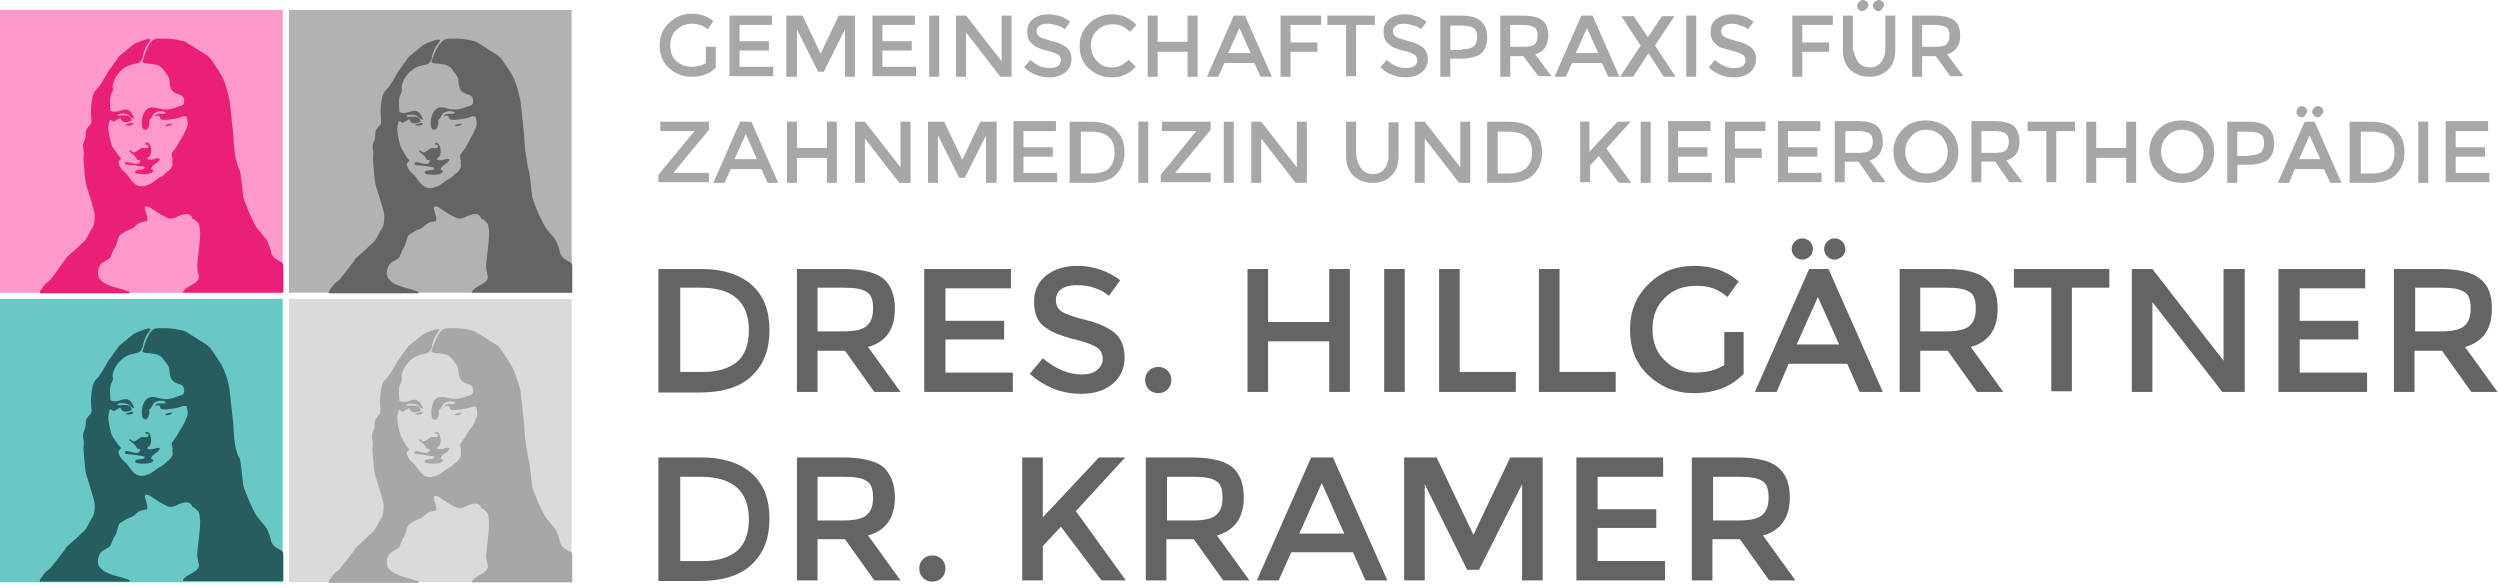
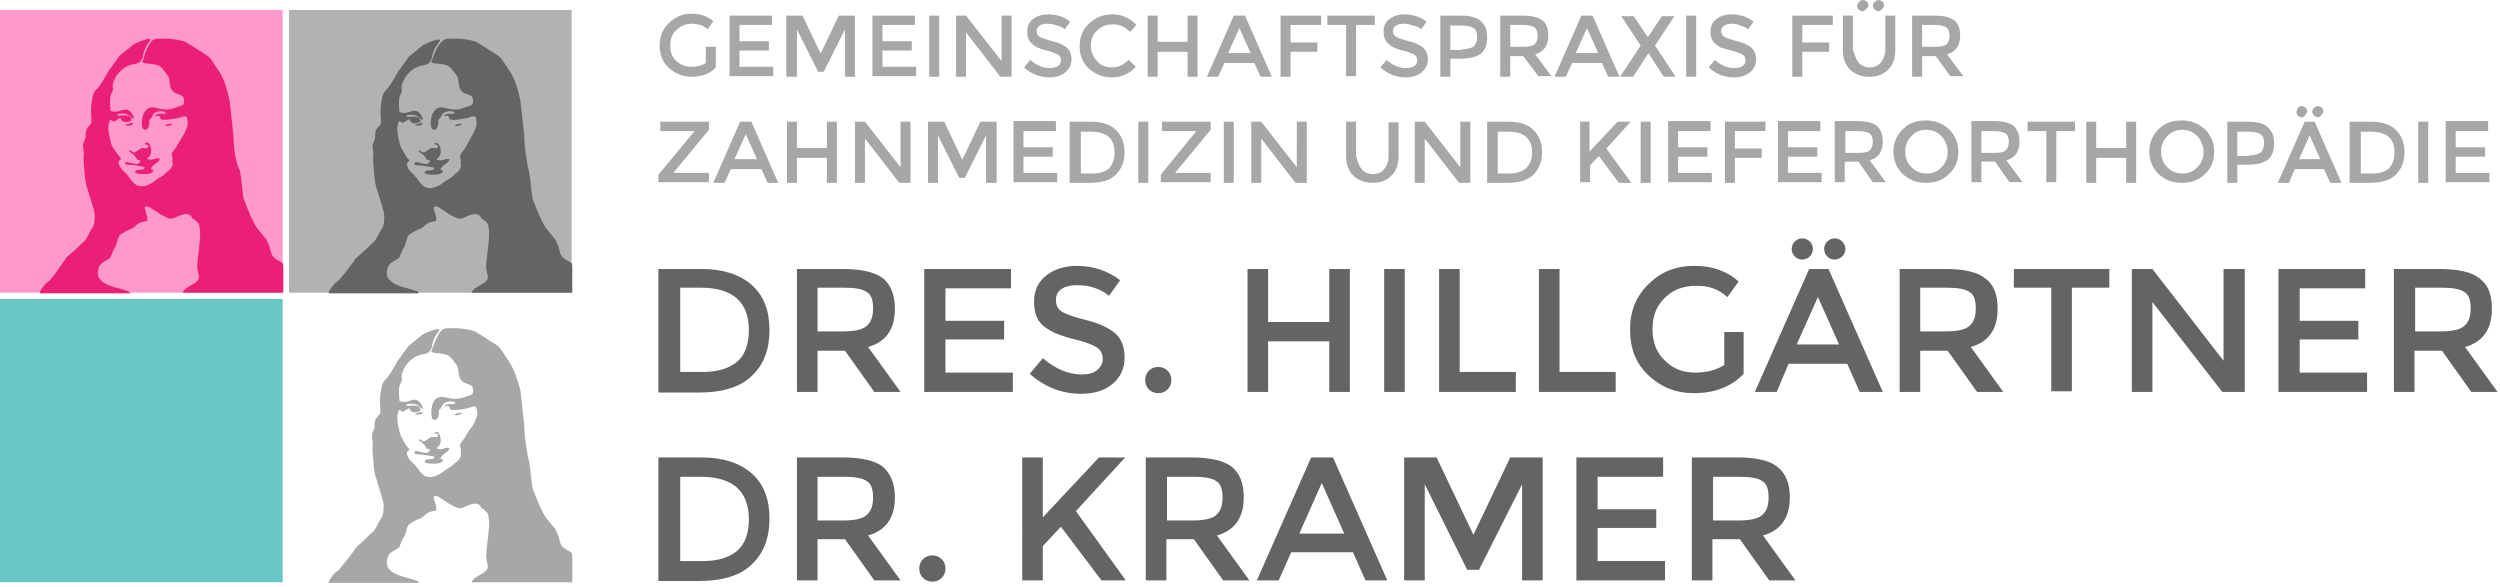
<svg xmlns="http://www.w3.org/2000/svg" id="Ebene_1" style="enable-background:new 0 0 400.6 94.1;" version="1.1" viewBox="0 0 400.6 94.1" x="0px" y="0px">
  <style type="text/css">
	.st0{fill:#A8A7A7;}
	.st1{fill:#646463;}
	.st2{fill-rule:evenodd;clip-rule:evenodd;fill:#FF99CC;}
	.st3{fill-rule:evenodd;clip-rule:evenodd;fill:#B2B2B2;}
	.st4{fill-rule:evenodd;clip-rule:evenodd;fill:#646463;}
	.st5{fill-rule:evenodd;clip-rule:evenodd;fill:#69C8C5;}
	.st6{fill-rule:evenodd;clip-rule:evenodd;fill:#DADADA;}
	.st7{fill-rule:evenodd;clip-rule:evenodd;fill:#A8A7A7;}
	.st8{fill-rule:evenodd;clip-rule:evenodd;fill:#275D5E;}
	.st9{fill-rule:evenodd;clip-rule:evenodd;fill:#E92075;}
</style>
  <g>
    <path class="st0" d="M113.1,7.5h1.6v3.3c-0.9,1-2.2,1.5-3.9,1.5c-1.4,0-2.6-0.5-3.6-1.4c-1-0.9-1.5-2.1-1.5-3.6s0.5-2.7,1.5-3.6&#13;&#10;  c1-1,2.2-1.5,3.6-1.5c1.4,0,2.6,0.4,3.5,1.2l-0.9,1.3c-0.4-0.3-0.8-0.6-1.2-0.7c-0.4-0.1-0.8-0.2-1.3-0.2c-1,0-1.8,0.3-2.5,1&#13;&#10;  c-0.7,0.6-1,1.5-1,2.5c0,1,0.3,1.9,1,2.5c0.7,0.6,1.4,0.9,2.4,0.9c0.9,0,1.7-0.2,2.3-0.6V7.5L113.1,7.5z M123.7,2.5v1.5h-5.2v2.6&#13;&#10;  h4.7v1.5h-4.7v2.6h5.4v1.5h-7V2.5H123.7L123.7,2.5z M127.7,12.3H126V2.5h2.6l2.9,6.1l2.9-6.1h2.6v9.8h-1.6V4.7l-3.4,6.8h-0.9&#13;&#10;  l-3.4-6.8V12.3L127.7,12.3z M146.6,2.5v1.5h-5.2v2.6h4.7v1.5h-4.7v2.6h5.4v1.5h-7V2.5H146.6L146.6,2.5z M148.9,2.5h1.6v9.8h-1.6&#13;&#10;  V2.5L148.9,2.5z M160.5,2.5h1.6v9.8h-1.8l-5.5-7.1v7.1h-1.6V2.5h1.6l5.7,7.3V2.5L160.5,2.5z M167.8,3.8c-0.5,0-0.9,0.1-1.2,0.3&#13;&#10;  c-0.3,0.2-0.5,0.5-0.5,0.9c0,0.4,0.2,0.7,0.5,0.9c0.3,0.2,1,0.4,2,0.7c1,0.2,1.8,0.6,2.3,1c0.5,0.4,0.8,1.1,0.8,1.9s-0.3,1.5-1,2.1&#13;&#10;  c-0.6,0.5-1.5,0.8-2.5,0.8c-1.5,0-2.9-0.5-4.1-1.6l1-1.2c1,0.9,2,1.3,3.1,1.3c0.5,0,1-0.1,1.3-0.3c0.3-0.2,0.5-0.5,0.5-0.9&#13;&#10;  c0-0.4-0.1-0.7-0.4-0.9c-0.3-0.2-0.8-0.4-1.5-0.6c-0.7-0.2-1.3-0.3-1.6-0.5c-0.4-0.1-0.7-0.3-1-0.6c-0.6-0.4-0.9-1.1-0.9-2&#13;&#10;  c0-0.9,0.3-1.6,1-2.1c0.7-0.5,1.5-0.7,2.4-0.7c0.6,0,1.2,0.1,1.9,0.3c0.6,0.2,1.1,0.5,1.6,0.9l-0.9,1.2c-0.3-0.3-0.7-0.5-1.2-0.6&#13;&#10;  C168.8,3.9,168.3,3.8,167.8,3.8L167.8,3.8z M178.1,10.8c0.6,0,1.1-0.1,1.5-0.3c0.4-0.2,0.8-0.5,1.3-0.9l1.1,1.1&#13;&#10;  c-1,1.1-2.3,1.7-3.8,1.7c-1.5,0-2.7-0.5-3.7-1.4c-1-0.9-1.5-2.1-1.5-3.6s0.5-2.7,1.5-3.6c1-1,2.2-1.5,3.8-1.5&#13;&#10;  c1.5,0,2.8,0.6,3.8,1.7l-1,1.1c-0.5-0.4-0.9-0.8-1.3-0.9c-0.4-0.2-0.9-0.3-1.5-0.3c-1,0-1.8,0.3-2.5,1c-0.7,0.6-1,1.5-1,2.4&#13;&#10;  s0.3,1.8,1,2.5C176.4,10.5,177.2,10.8,178.1,10.8L178.1,10.8z M183.9,12.3V2.5h1.6v4.2h4.8V2.5h1.6v9.8h-1.6v-4h-4.8v4H183.9&#13;&#10;  L183.9,12.3z M196.2,10.1l-1,2.2h-1.8l4.3-9.8h1.8l4.3,9.8H202l-1-2.2H196.2L196.2,10.1z M200.4,8.5l-1.8-4l-1.8,4H200.4L200.4,8.5&#13;&#10;  z M206.8,4.1v2.7h4.3v1.5h-4.3v4h-1.6V2.5h6.5l0,1.5H206.8L206.8,4.1z M217.3,4v8.2h-1.6V4h-3V2.5h7.6V4H217.3L217.3,4z M224.9,3.8&#13;&#10;  c-0.5,0-0.9,0.1-1.2,0.3c-0.3,0.2-0.5,0.5-0.5,0.9c0,0.4,0.2,0.7,0.5,0.9c0.3,0.2,1,0.4,2,0.7c1,0.2,1.8,0.6,2.3,1&#13;&#10;  c0.5,0.4,0.8,1.1,0.8,1.9s-0.3,1.5-1,2.1c-0.6,0.5-1.5,0.8-2.5,0.8c-1.5,0-2.9-0.5-4.1-1.6l1-1.2c1,0.9,2,1.3,3.1,1.3&#13;&#10;  c0.5,0,1-0.1,1.3-0.3c0.3-0.2,0.5-0.5,0.5-0.9c0-0.4-0.1-0.7-0.4-0.9c-0.3-0.2-0.8-0.4-1.5-0.6c-0.7-0.2-1.3-0.3-1.6-0.5&#13;&#10;  c-0.4-0.1-0.7-0.3-1-0.6c-0.6-0.4-0.9-1.1-0.9-2c0-0.9,0.3-1.6,1-2.1c0.7-0.5,1.5-0.7,2.4-0.7c0.6,0,1.2,0.1,1.9,0.3&#13;&#10;  c0.6,0.2,1.1,0.5,1.6,0.9l-0.9,1.2c-0.3-0.3-0.7-0.5-1.2-0.6C225.9,3.9,225.4,3.8,224.9,3.8L224.9,3.8z M234.1,2.5&#13;&#10;  c1.5,0,2.6,0.3,3.2,0.9c0.7,0.6,1,1.4,1,2.6s-0.3,2-1,2.6c-0.7,0.5-1.8,0.8-3.2,0.8h-1.7v2.9h-1.6V2.5H234.1L234.1,2.5z M234.3,7.9&#13;&#10;  c0.9,0,1.5-0.2,1.9-0.5c0.3-0.3,0.5-0.9,0.5-1.5c0-0.7-0.2-1.2-0.6-1.4c-0.4-0.3-1.1-0.4-2-0.4h-1.7v3.9H234.3L234.3,7.9z&#13;&#10;   M248.1,5.7c0,1.6-0.7,2.6-2.1,3l2.6,3.5h-2.1L244.1,9H242v3.3h-1.6V2.5h3.6c1.5,0,2.6,0.3,3.2,0.8C247.8,3.8,248.1,4.6,248.1,5.7&#13;&#10;  L248.1,5.7z M244,7.5c0.9,0,1.6-0.1,1.9-0.4c0.3-0.3,0.5-0.8,0.5-1.4c0-0.6-0.2-1.1-0.5-1.3c-0.3-0.2-1-0.4-1.8-0.4H242v3.5H244&#13;&#10;  L244,7.5z M251.9,10.1l-1,2.2h-1.8l4.3-9.8h1.8l4.3,9.8h-1.8l-1-2.2H251.9L251.9,10.1z M256.1,8.5l-1.8-4l-1.8,4H256.1L256.1,8.5z&#13;&#10;   M266.6,12.3l-2.4-3.7h-0.1l-2.4,3.7h-2.1l3.3-5l-3.1-4.7h2l2.2,3.3h0.1l2.2-3.3h2l-3.1,4.7l3.3,5H266.6L266.6,12.3z M270.2,2.5&#13;&#10;  h1.6v9.8h-1.6V2.5L270.2,2.5z M277.5,3.8c-0.5,0-0.9,0.1-1.2,0.3c-0.3,0.2-0.5,0.5-0.5,0.9c0,0.4,0.2,0.7,0.5,0.9&#13;&#10;  c0.3,0.2,1,0.4,2,0.7c1,0.2,1.8,0.6,2.3,1c0.5,0.4,0.8,1.1,0.8,1.9s-0.3,1.5-1,2.1c-0.6,0.5-1.5,0.8-2.5,0.8&#13;&#10;  c-1.5,0-2.9-0.5-4.1-1.6l1-1.2c1,0.9,2,1.3,3.1,1.3c0.5,0,1-0.1,1.3-0.3c0.3-0.2,0.5-0.5,0.5-0.9c0-0.4-0.1-0.7-0.4-0.9&#13;&#10;  c-0.3-0.2-0.8-0.4-1.5-0.6C277,8,276.4,7.8,276,7.7c-0.4-0.1-0.7-0.3-1-0.6c-0.6-0.4-0.9-1.1-0.9-2c0-0.9,0.3-1.6,1-2.1&#13;&#10;  c0.7-0.5,1.5-0.7,2.4-0.7c0.6,0,1.2,0.1,1.9,0.3c0.6,0.2,1.1,0.5,1.6,0.9l-0.9,1.2c-0.3-0.3-0.7-0.5-1.2-0.6&#13;&#10;  C278.5,3.9,278,3.8,277.5,3.8L277.5,3.8z M288.8,4.1v2.7h4.3v1.5h-4.3v4h-1.6V2.5h6.5l0,1.5H288.8L288.8,4.1z M298.4,1.8&#13;&#10;  c-0.2,0-0.4-0.1-0.6-0.3c-0.2-0.2-0.2-0.4-0.2-0.6c0-0.2,0.1-0.4,0.3-0.6c0.2-0.2,0.4-0.3,0.6-0.3c0.2,0,0.4,0.1,0.6,0.2&#13;&#10;  c0.2,0.2,0.3,0.4,0.3,0.6c0,0.2-0.1,0.4-0.3,0.6C298.8,1.7,298.6,1.8,298.4,1.8L298.4,1.8z M301,1.8c-0.2,0-0.4-0.1-0.6-0.3&#13;&#10;  c-0.2-0.2-0.3-0.4-0.3-0.6c0-0.2,0.1-0.4,0.3-0.6c0.2-0.2,0.4-0.3,0.6-0.3s0.4,0.1,0.6,0.2c0.2,0.2,0.3,0.4,0.3,0.6&#13;&#10;  c0,0.2-0.1,0.4-0.3,0.6C301.4,1.7,301.2,1.8,301,1.8L301,1.8z M297.8,10c0.4,0.5,1.1,0.8,1.8,0.8c0.8,0,1.4-0.3,1.8-0.8&#13;&#10;  c0.4-0.5,0.7-1.2,0.7-2.1V2.5h1.6V8c0,1.4-0.4,2.5-1.2,3.2c-0.8,0.8-1.8,1.1-3,1.1c-1.2,0-2.2-0.4-3-1.1c-0.8-0.8-1.2-1.8-1.2-3.2&#13;&#10;  V2.5h1.6v5.4C297.2,8.8,297.4,9.5,297.8,10L297.8,10z M314.1,5.7c0,1.6-0.7,2.6-2.1,3l2.6,3.5h-2.1L310.2,9H308v3.3h-1.6V2.5h3.6&#13;&#10;  c1.5,0,2.6,0.3,3.2,0.8C313.8,3.8,314.1,4.6,314.1,5.7L314.1,5.7z M310,7.5c0.9,0,1.6-0.1,1.9-0.4c0.3-0.3,0.5-0.8,0.5-1.4&#13;&#10;  c0-0.6-0.2-1.1-0.5-1.3c-0.3-0.2-1-0.4-1.8-0.4H308v3.5H310L310,7.5z M111.3,21h-5.5v-1.5h7.8v1.3l-5.7,6.9v0h5.7v1.5h-8.1V28&#13;&#10;  L111.3,21L111.3,21L111.3,21z M117.1,27.1l-1,2.2h-1.8l4.3-9.8h1.8l4.3,9.8H123l-1-2.2H117.1L117.1,27.1z M121.3,25.5l-1.8-4&#13;&#10;  l-1.8,4H121.3L121.3,25.5z M126.1,29.3v-9.8h1.6v4.2h4.8v-4.2h1.6v9.8h-1.6v-4h-4.8v4H126.1L126.1,29.3z M144.3,19.5h1.6v9.8h-1.8&#13;&#10;  l-5.5-7.1v7.1h-1.6v-9.8h1.6l5.7,7.3V19.5L144.3,19.5z M150.3,29.3h-1.6v-9.8h2.6l2.9,6.1l2.9-6.1h2.6v9.8H158v-7.6l-3.4,6.8h-0.9&#13;&#10;  l-3.4-6.8V29.3L150.3,29.3z M169.2,19.5v1.5H164v2.6h4.7v1.5H164v2.6h5.4v1.5h-7v-9.8H169.2L169.2,19.5z M174.8,19.5&#13;&#10;  c1.7,0,3.1,0.4,4,1.3c0.9,0.9,1.4,2,1.4,3.6c0,1.5-0.5,2.7-1.4,3.6c-0.9,0.9-2.3,1.3-4.2,1.3h-3.2v-9.8H174.8L174.8,19.5z&#13;&#10;   M178.6,24.4c0-2.2-1.3-3.3-3.8-3.3h-1.6v6.7h1.8c1.2,0,2.1-0.3,2.7-0.8C178.3,26.3,178.6,25.5,178.6,24.4L178.6,24.4z M182.4,19.5&#13;&#10;  h1.6v9.8h-1.6V19.5L182.4,19.5z M191.7,21h-5.5v-1.5h7.8v1.3l-5.7,6.9v0h5.7v1.5H186V28L191.7,21L191.7,21L191.7,21z M196.1,19.5&#13;&#10;  h1.6v9.8h-1.6V19.5L196.1,19.5z M207.8,19.5h1.6v9.8h-1.8l-5.5-7.1v7.1h-1.6v-9.8h1.6l5.7,7.3V19.5L207.8,19.5z M218.2,27.1&#13;&#10;  c0.4,0.5,1.1,0.8,1.8,0.8c0.8,0,1.4-0.3,1.8-0.8c0.4-0.5,0.7-1.2,0.7-2.1v-5.4h1.6V25c0,1.4-0.4,2.5-1.2,3.2&#13;&#10;  c-0.8,0.8-1.8,1.1-3,1.1s-2.2-0.4-3-1.1c-0.8-0.8-1.2-1.8-1.2-3.2v-5.5h1.6v5.4C217.5,25.8,217.7,26.5,218.2,27.1L218.2,27.1z&#13;&#10;   M234,19.5h1.6v9.8h-1.8l-5.5-7.1v7.1h-1.6v-9.8h1.6l5.7,7.3V19.5L234,19.5z M241.7,19.5c1.7,0,3.1,0.4,4,1.3&#13;&#10;  c0.9,0.9,1.4,2,1.4,3.6c0,1.5-0.5,2.7-1.4,3.6c-0.9,0.9-2.3,1.3-4.2,1.3h-3.2v-9.8H241.7L241.7,19.5z M245.5,24.4&#13;&#10;  c0-2.2-1.3-3.3-3.8-3.3H240v6.7h1.8c1.2,0,2.1-0.3,2.7-0.8C245.2,26.3,245.5,25.5,245.5,24.4L245.5,24.4z M253.1,19.5h1.6v4.8&#13;&#10;  l4.5-4.8h2.1l-3.9,4.3l4,5.5h-2l-3.2-4.3l-1.4,1.5v2.7h-1.6V19.5L253.1,19.5z M262.9,19.5h1.6v9.8h-1.6V19.5L262.9,19.5z&#13;&#10;   M274.1,19.5v1.5h-5.2v2.6h4.7v1.5h-4.7v2.6h5.4v1.5h-7v-9.8H274.1L274.1,19.5z M278,21.1v2.7h4.3v1.5H278v4h-1.6v-9.8h6.5l0,1.5&#13;&#10;  H278L278,21.1z M291.7,19.5v1.5h-5.2v2.6h4.7v1.5h-4.7v2.6h5.4v1.5h-7v-9.8H291.7L291.7,19.5z M301.7,22.7c0,1.6-0.7,2.6-2.1,3&#13;&#10;  l2.6,3.5h-2.1l-2.3-3.3h-2.2v3.3H294v-9.8h3.6c1.5,0,2.6,0.3,3.2,0.8C301.4,20.8,301.7,21.6,301.7,22.7L301.7,22.7z M297.7,24.5&#13;&#10;  c0.9,0,1.6-0.1,1.9-0.4c0.3-0.3,0.5-0.8,0.5-1.4c0-0.6-0.2-1.1-0.5-1.3c-0.3-0.2-1-0.4-1.8-0.4h-2.1v3.5H297.7L297.7,24.5z&#13;&#10;   M311.1,21.8c-0.7-0.7-1.5-1-2.4-1c-1,0-1.8,0.3-2.4,1c-0.7,0.7-1,1.5-1,2.5c0,1,0.3,1.8,1,2.5c0.7,0.7,1.5,1,2.4,1&#13;&#10;  c1,0,1.8-0.3,2.4-1c0.7-0.7,1-1.5,1-2.5C312.1,23.4,311.7,22.5,311.1,21.8L311.1,21.8z M312.3,27.9c-1,1-2.2,1.4-3.7,1.4&#13;&#10;  c-1.5,0-2.7-0.5-3.7-1.4c-1-1-1.5-2.2-1.5-3.6c0-1.4,0.5-2.6,1.5-3.6c1-1,2.2-1.4,3.7-1.4c1.5,0,2.7,0.5,3.7,1.4&#13;&#10;  c1,1,1.5,2.2,1.5,3.6C313.8,25.8,313.3,27,312.3,27.9L312.3,27.9z M323.6,22.7c0,1.6-0.7,2.6-2.1,3l2.6,3.5H322l-2.3-3.3h-2.2v3.3&#13;&#10;  h-1.6v-9.8h3.6c1.5,0,2.6,0.3,3.2,0.8C323.3,20.8,323.6,21.6,323.6,22.7L323.6,22.7z M319.5,24.5c0.9,0,1.6-0.1,1.9-0.4&#13;&#10;  c0.3-0.3,0.5-0.8,0.5-1.4c0-0.6-0.2-1.1-0.5-1.3c-0.3-0.2-1-0.4-1.8-0.4h-2.1v3.5H319.5L319.5,24.5z M329.5,21v8.2h-1.6V21h-3v-1.5&#13;&#10;  h7.6V21H329.5L329.5,21z M334.3,29.3v-9.8h1.6v4.2h4.8v-4.2h1.6v9.8h-1.6v-4h-4.8v4H334.3L334.3,29.3z M352.1,21.8&#13;&#10;  c-0.7-0.7-1.5-1-2.4-1s-1.8,0.3-2.4,1c-0.7,0.7-1,1.5-1,2.5c0,1,0.3,1.8,1,2.5c0.7,0.7,1.5,1,2.4,1s1.8-0.3,2.4-1&#13;&#10;  c0.7-0.7,1-1.5,1-2.5C353.1,23.4,352.7,22.5,352.1,21.8L352.1,21.8z M353.3,27.9c-1,1-2.2,1.4-3.7,1.4c-1.5,0-2.7-0.5-3.7-1.4&#13;&#10;  c-1-1-1.5-2.2-1.5-3.6c0-1.4,0.5-2.6,1.5-3.6c1-1,2.2-1.4,3.7-1.4c1.5,0,2.7,0.5,3.7,1.4c1,1,1.5,2.2,1.5,3.6&#13;&#10;  C354.8,25.8,354.3,27,353.3,27.9L353.3,27.9z M360.2,19.5c1.5,0,2.6,0.3,3.2,0.9c0.7,0.6,1,1.4,1,2.6c0,1.2-0.3,2-1,2.6&#13;&#10;  c-0.7,0.5-1.8,0.8-3.2,0.8h-1.7v2.9h-1.6v-9.8H360.2L360.2,19.5z M360.4,24.9c0.9,0,1.5-0.2,1.9-0.5c0.3-0.3,0.5-0.9,0.5-1.5&#13;&#10;  c0-0.7-0.2-1.2-0.6-1.4c-0.4-0.3-1.1-0.4-2-0.4h-1.7v3.9H360.4L360.4,24.9z M370.9,19.5l4.3,9.8h-1.8l-1-2.2h-4.7l-0.9,2.2H365&#13;&#10;  l4.3-9.8H370.9L370.9,19.5z M371.8,25.5l-1.7-3.8l-1.7,3.8H371.8L371.8,25.5z M368.8,18.8c-0.2,0-0.4-0.1-0.6-0.3&#13;&#10;  c-0.2-0.2-0.2-0.4-0.2-0.6c0-0.2,0.1-0.4,0.2-0.6c0.2-0.2,0.4-0.3,0.6-0.3c0.2,0,0.4,0.1,0.6,0.2c0.2,0.2,0.3,0.4,0.3,0.6&#13;&#10;  c0,0.2-0.1,0.4-0.3,0.6C369.3,18.7,369.1,18.8,368.8,18.8L368.8,18.8z M371.4,18.8c-0.2,0-0.4-0.1-0.6-0.3&#13;&#10;  c-0.2-0.2-0.3-0.4-0.3-0.6c0-0.2,0.1-0.4,0.3-0.6c0.2-0.2,0.4-0.3,0.6-0.3c0.2,0,0.4,0.1,0.6,0.2c0.2,0.2,0.3,0.4,0.3,0.6&#13;&#10;  c0,0.2-0.1,0.4-0.3,0.6C371.8,18.7,371.6,18.8,371.4,18.8L371.4,18.8z M379.9,19.5c1.7,0,3.1,0.4,4,1.3c0.9,0.9,1.4,2,1.4,3.6&#13;&#10;  c0,1.5-0.5,2.7-1.4,3.6c-0.9,0.9-2.3,1.3-4.2,1.3h-3.2v-9.8H379.9L379.9,19.5z M383.7,24.4c0-2.2-1.3-3.3-3.8-3.3h-1.6v6.7h1.8&#13;&#10;  c1.2,0,2.1-0.3,2.7-0.8C383.4,26.3,383.7,25.5,383.7,24.4L383.7,24.4z M387.5,19.5h1.6v9.8h-1.6V19.5L387.5,19.5z M398.7,19.5v1.5&#13;&#10;  h-5.2v2.6h4.7v1.5h-4.7v2.6h5.4v1.5h-7v-9.8H398.7L398.7,19.5z" />
    <path class="st1" d="M278.6,83.4c1.9,0,3.2-0.3,3.8-0.9c0.7-0.6,1-1.5,1-2.8c0-1.3-0.3-2.2-1-2.6c-0.7-0.5-1.9-0.7-3.7-0.7h-4.2v7&#13;&#10;  H278.6L278.6,83.4z M286.8,79.7c0,3.2-1.4,5.3-4.3,6.1l5.2,7.2h-4.2l-4.7-6.6h-4.4V93h-3.3V73.3h7.3c3,0,5.2,0.5,6.4,1.5&#13;&#10;  C286.2,75.9,286.8,77.5,286.8,79.7L286.8,79.7z M266.5,73.3v3.1H256v5.2h9.4v3H256v5.3h10.8V93h-14.2V73.3H266.5L266.5,73.3z&#13;&#10;   M228.3,93H225V73.3h5.2l5.9,12.4l5.9-12.4h5.2V93h-3.3V77.6L237,91.3h-1.9l-6.8-13.7V93L228.3,93z M215.4,85.5l-3.6-8.1l-3.6,8.1&#13;&#10;  H215.4L215.4,85.5z M206.9,88.5l-2,4.5h-3.5l8.7-19.7h3.5l8.7,19.7h-3.5l-2-4.5H206.9L206.9,88.5z M191.1,83.4&#13;&#10;  c1.9,0,3.2-0.3,3.8-0.9c0.7-0.6,1-1.5,1-2.8c0-1.3-0.3-2.2-1-2.6c-0.7-0.5-1.9-0.7-3.7-0.7h-4.2v7H191.1L191.1,83.4z M199.3,79.7&#13;&#10;  c0,3.2-1.4,5.3-4.3,6.1l5.2,7.2H196l-4.7-6.6h-4.4V93h-3.3V73.3h7.3c3,0,5.2,0.5,6.5,1.5C198.7,75.9,199.3,77.5,199.3,79.7&#13;&#10;  L199.3,79.7z M163.8,73.3h3.3v9.6l9-9.6h4.2l-7.9,8.6l8,11.1h-3.9l-6.5-8.6l-2.9,3.1V93h-3.3V73.3L163.8,73.3z M147.9,92.6&#13;&#10;  c-0.4-0.4-0.6-0.9-0.6-1.5c0-0.6,0.2-1.1,0.6-1.5c0.4-0.4,0.9-0.6,1.5-0.6c0.6,0,1.1,0.2,1.5,0.6c0.4,0.4,0.6,0.9,0.6,1.5&#13;&#10;  c0,0.6-0.2,1.1-0.6,1.5c-0.4,0.4-0.9,0.6-1.5,0.6C148.8,93.2,148.3,93,147.9,92.6L147.9,92.6z M135.1,83.4c1.9,0,3.2-0.3,3.8-0.9&#13;&#10;  c0.7-0.6,1-1.5,1-2.8c0-1.3-0.3-2.2-1-2.6c-0.7-0.5-1.9-0.7-3.7-0.7H131v7H135.1L135.1,83.4z M143.4,79.7c0,3.2-1.4,5.3-4.3,6.1&#13;&#10;  l5.2,7.2h-4.2l-4.7-6.6H131V93h-3.3V73.3h7.3c3,0,5.2,0.5,6.5,1.5C142.7,75.9,143.4,77.5,143.4,79.7L143.4,79.7z M120,83.2&#13;&#10;  c0-4.5-2.6-6.8-7.7-6.8H109v13.5h3.7c2.4,0,4.2-0.6,5.5-1.7C119.4,87.1,120,85.4,120,83.2L120,83.2z M112.4,73.3&#13;&#10;  c3.5,0,6.2,0.9,8.1,2.6c1.9,1.7,2.8,4.1,2.8,7.2c0,3.1-0.9,5.5-2.8,7.3c-1.8,1.8-4.7,2.7-8.5,2.7h-6.5V73.3H112.4L112.4,73.3z" />
    <path class="st1" d="M391.1,53.1c1.9,0,3.2-0.3,3.8-0.9c0.7-0.6,1-1.5,1-2.8c0-1.3-0.3-2.2-1-2.6c-0.7-0.5-1.9-0.7-3.7-0.7h-4.2v7&#13;&#10;  H391.1L391.1,53.1z M399.3,49.5c0,3.2-1.4,5.3-4.3,6.1l5.2,7.2H396l-4.7-6.6h-4.4v6.6h-3.3V43.1h7.3c3,0,5.2,0.5,6.4,1.5&#13;&#10;  C398.7,45.6,399.3,47.2,399.3,49.5L399.3,49.5z M379,43.1v3.1h-10.5v5.2h9.4v3h-9.4v5.3h10.8v3.1h-14.2V43.1H379L379,43.1z&#13;&#10;   M356.4,43.1h3.3v19.7h-3.6l-11.2-14.4v14.4h-3.3V43.1h3.3l11.4,14.7V43.1L356.4,43.1z M332,46.1v16.6h-3.3V46.1h-6v-3H338v3H332&#13;&#10;  L332,46.1z M311.8,53.1c1.9,0,3.2-0.3,3.8-0.9c0.7-0.6,1-1.5,1-2.8c0-1.3-0.3-2.2-1-2.6c-0.7-0.5-1.9-0.7-3.7-0.7h-4.2v7H311.8&#13;&#10;  L311.8,53.1z M320.1,49.5c0,3.2-1.4,5.3-4.3,6.1l5.2,7.2h-4.2l-4.7-6.6h-4.4v6.6h-3.3V43.1h7.3c3,0,5.2,0.5,6.4,1.5&#13;&#10;  C319.5,45.6,320.1,47.2,320.1,49.5L320.1,49.5z M294,41.6c-0.5,0-0.9-0.2-1.2-0.5c-0.3-0.3-0.5-0.7-0.5-1.2c0-0.5,0.2-0.9,0.5-1.2&#13;&#10;  c0.3-0.3,0.7-0.5,1.2-0.5c0.5,0,0.9,0.2,1.2,0.5c0.3,0.3,0.5,0.7,0.5,1.2c0,0.5-0.2,0.9-0.5,1.2C294.8,41.4,294.4,41.6,294,41.6&#13;&#10;  L294,41.6z M288.8,41.6c-0.5,0-0.9-0.2-1.2-0.5c-0.3-0.3-0.5-0.7-0.5-1.2c0-0.5,0.2-0.9,0.5-1.2c0.3-0.3,0.7-0.5,1.2-0.5&#13;&#10;  c0.5,0,0.9,0.2,1.2,0.5c0.3,0.3,0.5,0.7,0.5,1.2c0,0.5-0.2,0.9-0.5,1.2C289.7,41.4,289.2,41.6,288.8,41.6L288.8,41.6z M294.7,55.2&#13;&#10;  l-3.4-7.6l-3.4,7.6H294.7L294.7,55.2z M293,43.1l8.7,19.7H298l-2-4.5h-9.4l-1.9,4.5h-3.5l8.7-19.7H293L293,43.1z M276.1,53.2h3.3&#13;&#10;  v6.7c-1.9,2-4.5,3.1-8,3.1c-2.9,0-5.3-1-7.3-2.9c-2-1.9-2.9-4.3-2.9-7.3s1-5.4,3-7.3c2-2,4.4-2.9,7.3-2.9c2.8,0,5.2,0.8,7.1,2.5&#13;&#10;  l-1.8,2.5c-0.8-0.7-1.5-1.1-2.3-1.4c-0.8-0.3-1.7-0.4-2.7-0.4c-2,0-3.7,0.6-5,1.9c-1.4,1.3-2,3-2,5.1c0,2.1,0.7,3.8,2,5&#13;&#10;  c1.3,1.3,2.9,1.9,4.8,1.9c1.9,0,3.4-0.4,4.7-1.2V53.2L276.1,53.2z M246.6,62.8V43.1h3.3v16.5h9v3.2H246.6L246.6,62.8z M230.6,62.8&#13;&#10;  V43.1h3.3v16.5h9v3.2H230.6L230.6,62.8z M221.8,43.1h3.3v19.7h-3.3V43.1L221.8,43.1z M199.9,62.8V43.1h3.3v8.5h9.8v-8.5h3.3v19.7&#13;&#10;  H213v-8.1h-9.8v8.1H199.9L199.9,62.8z M184.1,62.4c-0.4-0.4-0.6-0.9-0.6-1.5s0.2-1.1,0.6-1.5c0.4-0.4,0.9-0.6,1.5-0.6&#13;&#10;  c0.6,0,1.1,0.2,1.5,0.6c0.4,0.4,0.6,0.9,0.6,1.5s-0.2,1.1-0.6,1.5c-0.4,0.4-0.9,0.6-1.5,0.6C185,63,184.5,62.8,184.1,62.4&#13;&#10;  L184.1,62.4z M172.5,45.7c-1,0-1.8,0.2-2.4,0.6c-0.6,0.4-0.9,1-0.9,1.8c0,0.8,0.3,1.4,0.9,1.8c0.6,0.4,1.9,0.9,4,1.4&#13;&#10;  c2,0.5,3.5,1.2,4.6,2.1c1,0.9,1.5,2.2,1.5,3.9c0,1.7-0.6,3.1-1.9,4.2c-1.3,1.1-3,1.6-5.1,1.6c-3.1,0-5.8-1.1-8.2-3.2l2.1-2.5&#13;&#10;  c2,1.7,4.1,2.6,6.2,2.6c1.1,0,1.9-0.2,2.5-0.7c0.6-0.5,0.9-1.1,0.9-1.8s-0.3-1.4-0.9-1.8c-0.6-0.4-1.6-0.8-3.1-1.2&#13;&#10;  c-1.4-0.3-2.5-0.7-3.3-1c-0.8-0.3-1.4-0.7-2-1.1c-1.2-0.9-1.7-2.2-1.7-4.1c0-1.8,0.7-3.2,2-4.2c1.3-1,3-1.5,4.9-1.5&#13;&#10;  c1.3,0,2.5,0.2,3.7,0.6c1.2,0.4,2.3,1,3.2,1.7l-1.8,2.5c-0.6-0.5-1.4-1-2.4-1.3C174.5,45.8,173.5,45.7,172.5,45.7L172.5,45.7z&#13;&#10;   M162,43.1v3.1h-10.5v5.2h9.4v3h-9.4v5.3h10.8v3.1h-14.2V43.1H162L162,43.1z M135.1,53.1c1.9,0,3.2-0.3,3.8-0.9&#13;&#10;  c0.7-0.6,1-1.5,1-2.8c0-1.3-0.3-2.2-1-2.6c-0.7-0.5-1.9-0.7-3.7-0.7H131v7H135.1L135.1,53.1z M143.4,49.5c0,3.2-1.4,5.3-4.3,6.1&#13;&#10;  l5.2,7.2h-4.2l-4.7-6.6H131v6.6h-3.3V43.1h7.3c3,0,5.2,0.5,6.5,1.5C142.7,45.6,143.4,47.2,143.4,49.5L143.4,49.5z M120,52.9&#13;&#10;  c0-4.5-2.6-6.8-7.7-6.8H109v13.5h3.7c2.4,0,4.2-0.6,5.5-1.7C119.4,56.8,120,55.1,120,52.9L120,52.9z M112.4,43.1&#13;&#10;  c3.5,0,6.2,0.9,8.1,2.6c1.9,1.7,2.8,4.1,2.8,7.2c0,3.1-0.9,5.5-2.8,7.3c-1.8,1.8-4.7,2.7-8.5,2.7h-6.5V43.1H112.4L112.4,43.1z" />
    <polygon class="st2" points="-0.1,1.6 45.3,1.6 45.3,46.9 -0.1,46.9 -0.1,1.6" />
    <polygon class="st3" points="46.3,1.6 91.6,1.6 91.6,46.9 46.3,46.9 46.3,1.6" />
    <path class="st4" d="M69.3,9.4l-0.2,0.5c0.4,0.4,0.8,0.2,1.9,0.4c1.3,0.2,1.5,1,2.1,1.7c0.3,0.4,0.3,0.5,0.4,1.4&#13;&#10;  c0.3,2.5,2.5,1,2.3,3c-0.1,0.6-0.5,0.5-1,0.7c-2.2,1-3.3,0-4.2,0.1c-0.6,0.1-0.8,0.3-1.1,0.7c-0.6,0.8-0.6,2.6-0.2,2.8&#13;&#10;  c0.5,0.3,0.8-0.2,0.9-0.7c0.1-0.4,0-0.5,0-0.7c0.1-0.3,0.2-0.1,0.4-0.5c0.3-0.5,0.3-0.7,0.9-0.9c0.3-0.1,1.1-0.2,1.4,0.2&#13;&#10;  c-0.4,0.4-1.3-0.2-1.8,0.5l0.3,0c0.1,0,0.1-0.2,0.4,0c0.2,0.1,0.1,0.4,0.3,0.5c0.4,0.3,2.3-0.1,2.8-0.2c0.5-0.1,0.8-0.4,1.3-0.2&#13;&#10;  c0.1,0.2,0.2,1,0.2,1.2c-0.1,0.5-0.5,1.4-0.8,1.9L75,22.9c-0.2,0.3-0.3,0.6-0.5,0.9c-0.8,1.1-0.9,1-0.7,1.7c0.2,0.6,0,0.2,0,0.6&#13;&#10;  c0,0.3,0.3,0.5-0.3,1.3c-0.2,0.2-0.3,0.3-0.6,0.5c-0.3,0.3-0.7,0.7-1.2,0.9c-0.5,0.3-0.8,0.6-1.3,0.9c-2.5,1.3-3-0.5-4-1.6&#13;&#10;  c-0.4-0.4-0.7-0.6-1-1.1c-0.4-1-0.2-0.7,0.2-1.3c-0.2-0.3-0.3-0.3-0.5-0.6l-0.8-1.4c-0.2-0.3-0.8-2.7-0.6-3.5l0.2-0.8&#13;&#10;  c0.2,0,0.5,0.2,0.6,0.3c0.6-0.3,0.8-0.5,1.1-0.6c0.2,0.7,0.8,0.9,1.8,0.4c-0.1-1.3-1.9-0.6-2.3-0.8c0.1-0.3,0.3-0.3,0.7-0.3&#13;&#10;  c1.3-0.1,1.4,0.8,2,0.8c-0.1-0.4-0.3-0.7-0.5-1c-0.9-1-1.6,0-2.8-0.1c-0.4-0.1-0.4-0.1-0.5-0.2c0-0.1-0.2-2,0.1-2.6&#13;&#10;  c0.6-1,0.1-0.9,0.3-1.7c0.4-1.4,1.5-2.6,2.8-3c0.7-0.2,1.5-0.2,1.7-0.7l0.3-0.5c0,0,0,0,0-0.1c0-0.4,0.3-1.2,0.5-1.6&#13;&#10;  C69.9,7.4,70,7.2,70.2,7l0.3-0.5c0.1-0.6-2.6,0.6-2.8,0.8l-2.2,1.8c-0.3,0.4-0.5,0.8-0.8,1.1c-0.3,0.4-0.5,0.8-0.8,1.1&#13;&#10;  c-0.5,0.8-0.8,1.5-1.5,2.5c-0.7,1-1,0.6-1.3,2.6c-0.3,2,0.1,2.9-0.1,3.5c-0.2,0.3-0.7,0.7-0.8,1.1c-0.2,0.8,0.1,0.8-0.3,1.7&#13;&#10;  c-0.3,0.6-0.2,0.9-0.1,1.6c0.1,0.8-0.1,0.9,0,1.7c0.1,1,0.2,3.5,0.6,4.3l0.7,2.3c0.4,1.5,0.6,1.5,0.4,3.2c-0.1,0.6-0.3,0.8-0.6,1.3&#13;&#10;  c-1.1,2.2-0.9,1.4-2.2,2.8L57,41.4c-0.2,0.2-0.2,0.4-0.4,0.6c-0.8,1.1-1.3,1.7-2.2,2.8c-0.4,0.4-0.7,0.5-1,0.9&#13;&#10;  c-0.2,0.3-0.9,1.1-0.7,1.3h14.4c-0.1-0.3,0-0.1-0.2-0.3c0,0-0.2-0.1-0.3-0.1c-1-0.4-2.7-0.6-3.8-1.4c-0.2-0.2-0.6-0.5-0.7-0.8&#13;&#10;  c-0.3-0.8,0-1.9,0.6-2.3c0.5-0.3,0.5-0.3,1-0.6c0.6-0.5,0.2-0.2,0.6-1c0.5-1.3,0.4-0.3,0.9-2.2c0.2-0.6,0.2-0.6,0.7-0.9&#13;&#10;  c1.4-0.9,1.3-0.5,2-1.1c0.8-0.8,1.2-0.7,2-0.9c0-0.2,0-0.5,0-0.6l-0.4-1.4c0-0.7,1-0.1,1.2,0.1c0.3,0.2,0.8,0.5,1.1,0.7&#13;&#10;  c0.3,0.2,0.2,0.2,0.5,0.3c0.3,0.1,0.3,0.2,0.6,0.3c0.5,0.3,0.9,0.3,1.4,0.1c0.7-0.3,1.9-1,2.6-0.3c0.3,0.3,0,0.3,0.4,0.5&#13;&#10;  c0.1,0.1,0.1,0,0.3,0.2c0.7,0.6,0.6,0.7,0.7,1.3c0.3,1.2-0.4,4.8-0.4,6.2c0,0.3,0.1,0.4,0.1,0.7c0.1,0.7,0.5,1.1-0.4,1.8&#13;&#10;  c-0.5,0.4-1.9,0.9-2,1.6h16.1l0-4.2c0-0.6-0.2-0.6-0.9-1c-1.4-0.8-0.9-1.5-1.5-2.6c-0.1-0.3-0.2-0.5-0.3-0.7l-1.4-1.7&#13;&#10;  c-0.7-0.9-1.6-3.1-2-4.2c-0.3-0.7-0.3-0.8-0.4-1.6c-0.1-0.8-0.3-3.1-0.5-3.7c-0.2-0.6-0.2-1.2-0.3-1.7c-0.2-0.7-0.4-2.9-0.4-3.8&#13;&#10;  l-0.6-5.5c-0.3-1.5-0.8-3.4-1.6-4.6c-2.1-3.2-1.2-2.1-4.2-4.1l-1.3-0.8c-0.7-0.3-2.8-0.6-3.6-0.5c-0.8,0-1.3-0.1-1.8,0.4&#13;&#10;  C70.2,7.1,69.6,8.5,69.3,9.4L69.3,9.4z M69.6,23.1c0.2,0.1,0.4,0.1,0.6,0.2l-0.1,0.4c-0.8,0.2-0.7-0.3-1.6,0.4&#13;&#10;  c-1,0.8-0.8-0.1-1.4,0c0,0.3,0.4,0.4,0.7,0.7c0.4,0.4,0.3,0.3,0.6,0.8l0.5,0.1c-0.2,1.2-1.8,0.1-2.4,0.3l-0.1,0.4&#13;&#10;  c0.2,0.1,1,0.1,1.7,0.2l1.2,0.2c0.4,0.1,0.2,0,0.3,0.2c-0.3,0.5-1,0.1-1.5,0.5c-0.3,0.5,1,0.5,1.4,0.5c0.7,0,1.2-0.1,1.5-0.5&#13;&#10;  c-0.2-0.4,0,0-0.4-0.3c0.1-0.8,1.4-1,1.4-1.7c-0.7-0.2-1,0.4-2,0.1c0.1-0.5,0.3-0.2,0.5-0.7c0.3-0.7,0-1.9-0.5-2&#13;&#10;  C69.7,22.9,69.7,22.9,69.6,23.1L69.6,23.1z M72.9,20.1c0.1-0.2,1.3-0.4,1.1-0.2C73.7,20.2,72.9,20.3,72.9,20.1L72.9,20.1z&#13;&#10;   M66.6,20.1c-0.5-0.1,1.2-0.5,1.1-0.4C67.8,20,67.4,20.2,66.6,20.1L66.6,20.1z" />
    <polygon class="st5" points="-0.1,47.9 45.3,47.9 45.3,93.3 -0.1,93.3 -0.1,47.9" />
-     <polygon class="st6" points="46.3,47.9 91.6,47.9 91.6,93.3 46.3,93.3 46.3,47.9" />
    <path class="st7" d="M69.3,55.8l-0.2,0.5c0.4,0.4,0.8,0.2,1.9,0.4c1.3,0.2,1.5,1,2.1,1.7c0.3,0.4,0.3,0.5,0.4,1.4&#13;&#10;  c0.3,2.5,2.5,1,2.3,3c-0.1,0.6-0.5,0.5-1,0.7c-2.2,0.9-3.3,0-4.2,0.1c-0.6,0.1-0.8,0.3-1.1,0.7C69,65.2,69,67,69.4,67.2&#13;&#10;  c0.5,0.3,0.8-0.2,0.9-0.7c0.1-0.4,0-0.5,0-0.7c0.1-0.3,0.2-0.1,0.4-0.5c0.3-0.5,0.3-0.7,0.9-0.9c0.3-0.1,1.1-0.2,1.4,0.2&#13;&#10;  c-0.4,0.4-1.3-0.2-1.8,0.5l0.3,0c0.1,0,0.1-0.2,0.4,0c0.2,0.1,0.1,0.4,0.3,0.5c0.4,0.3,2.3-0.1,2.8-0.2c0.5-0.1,0.8-0.4,1.3-0.2&#13;&#10;  c0.1,0.2,0.2,1,0.2,1.2c-0.1,0.5-0.5,1.4-0.8,1.9L75,69.2c-0.2,0.3-0.3,0.6-0.5,0.9c-0.8,1.1-0.9,1-0.7,1.7c0.2,0.6,0,0.2,0,0.6&#13;&#10;  c0,0.3,0.3,0.5-0.3,1.3c-0.2,0.2-0.3,0.3-0.6,0.5c-0.3,0.3-0.7,0.7-1.2,0.9c-0.5,0.3-0.8,0.6-1.3,0.9c-2.5,1.3-3-0.5-4-1.6&#13;&#10;  c-0.4-0.4-0.7-0.6-1-1.1c-0.4-1-0.2-0.7,0.2-1.3c-0.2-0.3-0.3-0.3-0.5-0.6l-0.8-1.4c-0.2-0.3-0.8-2.7-0.6-3.5l0.2-0.8&#13;&#10;  c0.2,0,0.5,0.2,0.6,0.3c0.6-0.3,0.8-0.5,1.1-0.6c0.2,0.7,0.8,0.9,1.8,0.4c-0.1-1.3-1.9-0.6-2.3-0.8c0.1-0.3,0.3-0.3,0.7-0.3&#13;&#10;  c1.3-0.1,1.4,0.8,2,0.8c-0.1-0.4-0.3-0.7-0.5-1c-0.9-1-1.6,0-2.8-0.1c-0.4-0.1-0.4-0.1-0.5-0.2c0-0.1-0.2-2,0.1-2.6&#13;&#10;  c0.6-1,0.1-0.9,0.3-1.7c0.4-1.4,1.5-2.6,2.8-3c0.7-0.2,1.5-0.2,1.7-0.7l0.3-0.5c0,0,0,0,0-0.1c0-0.4,0.3-1.2,0.5-1.6&#13;&#10;  c0.1-0.2,0.2-0.4,0.4-0.6l0.3-0.5c0.1-0.6-2.6,0.6-2.8,0.8l-2.2,1.8c-0.3,0.4-0.5,0.8-0.8,1.1c-0.3,0.4-0.5,0.8-0.8,1.1&#13;&#10;  c-0.5,0.8-0.8,1.5-1.5,2.5c-0.7,1-1,0.6-1.3,2.6c-0.3,2,0.1,2.9-0.1,3.5c-0.2,0.3-0.7,0.7-0.8,1.1c-0.2,0.8,0.1,0.8-0.3,1.7&#13;&#10;  c-0.3,0.6-0.2,0.9-0.1,1.6c0.1,0.8-0.1,0.9,0,1.7c0.1,1,0.2,3.5,0.6,4.3l0.7,2.3c0.4,1.5,0.6,1.5,0.4,3.2c-0.1,0.6-0.3,0.8-0.6,1.3&#13;&#10;  c-1.1,2.2-0.9,1.4-2.2,2.8L57,87.8c-0.2,0.2-0.2,0.4-0.4,0.6c-0.8,1.1-1.3,1.7-2.2,2.8c-0.4,0.4-0.7,0.5-1,0.9&#13;&#10;  c-0.2,0.3-0.9,1.1-0.7,1.3h14.4c-0.1-0.3,0-0.1-0.2-0.3c0,0-0.2-0.1-0.3-0.1c-1-0.4-2.7-0.6-3.8-1.4c-0.2-0.2-0.6-0.5-0.7-0.8&#13;&#10;  c-0.3-0.8,0-1.9,0.6-2.3c0.5-0.3,0.5-0.3,1-0.6c0.6-0.5,0.2-0.2,0.6-1c0.5-1.3,0.4-0.3,0.9-2.2c0.2-0.6,0.2-0.6,0.7-0.9&#13;&#10;  c1.4-0.9,1.3-0.5,2-1.1c0.8-0.8,1.2-0.7,2-0.9c0-0.2,0-0.5,0-0.6l-0.4-1.4c0-0.7,1-0.1,1.2,0.1c0.3,0.2,0.8,0.5,1.1,0.7&#13;&#10;  c0.3,0.2,0.2,0.2,0.5,0.3c0.3,0.1,0.3,0.2,0.6,0.3c0.5,0.3,0.9,0.3,1.4,0.1c0.7-0.3,1.9-1,2.6-0.3c0.3,0.3,0,0.3,0.4,0.5&#13;&#10;  c0.1,0.1,0.1,0,0.3,0.2c0.7,0.6,0.6,0.7,0.7,1.3c0.3,1.2-0.4,4.8-0.4,6.2c0,0.3,0.1,0.4,0.1,0.7c0.1,0.7,0.5,1.1-0.4,1.8&#13;&#10;  c-0.5,0.4-1.9,0.9-2,1.6h16.1l0-4.2c0-0.6-0.2-0.6-0.9-1c-1.4-0.8-0.9-1.5-1.5-2.6c-0.1-0.3-0.2-0.5-0.3-0.7l-1.4-1.7&#13;&#10;  c-0.7-0.9-1.6-3.1-2-4.2c-0.3-0.7-0.3-0.8-0.4-1.6c-0.1-0.8-0.3-3.1-0.5-3.7c-0.2-0.6-0.2-1.2-0.3-1.7c-0.2-0.7-0.4-2.9-0.4-3.8&#13;&#10;  l-0.6-5.5C83,61,82.4,59.2,81.6,58c-2.1-3.2-1.2-2.1-4.2-4.1l-1.3-0.8c-0.7-0.3-2.8-0.6-3.6-0.5c-0.8,0-1.3-0.1-1.8,0.4&#13;&#10;  C70.2,53.5,69.6,54.9,69.3,55.8L69.3,55.8z M69.6,69.4c0.2,0.1,0.4,0.1,0.6,0.2l-0.1,0.4c-0.8,0.2-0.7-0.3-1.6,0.4&#13;&#10;  c-1,0.8-0.8-0.1-1.4,0c0,0.3,0.4,0.4,0.7,0.7c0.4,0.4,0.3,0.3,0.6,0.8l0.5,0.1c-0.2,1.2-1.8,0.1-2.4,0.3l-0.1,0.4&#13;&#10;  c0.2,0.1,1,0.1,1.7,0.2l1.2,0.2c0.4,0.1,0.2,0,0.3,0.2c-0.3,0.5-1,0.1-1.5,0.5c-0.3,0.5,1,0.5,1.4,0.5c0.7,0,1.2-0.1,1.5-0.5&#13;&#10;  c-0.2-0.4,0,0-0.4-0.3c0.1-0.8,1.4-1,1.4-1.7c-0.7-0.2-1,0.4-2,0.1c0.1-0.5,0.3-0.2,0.5-0.7c0.3-0.7,0-1.9-0.5-2&#13;&#10;  C69.7,69.2,69.7,69.3,69.6,69.4L69.6,69.4z M72.9,66.4c0.1-0.2,1.3-0.4,1.1-0.2C73.7,66.5,72.9,66.7,72.9,66.4L72.9,66.4z&#13;&#10;   M66.6,66.4c-0.5-0.1,1.2-0.5,1.1-0.4C67.8,66.3,67.4,66.5,66.6,66.4L66.6,66.4z" />
-     <path class="st8" d="M23,55.8l-0.2,0.5c0.4,0.4,0.8,0.2,1.9,0.4c1.3,0.2,1.5,1,2.1,1.7c0.3,0.4,0.3,0.5,0.4,1.4&#13;&#10;  c0.3,2.5,2.5,1,2.3,3c-0.1,0.6-0.5,0.5-1,0.7c-2.2,1-3.3,0-4.2,0.1c-0.6,0.1-0.8,0.3-1.1,0.7c-0.6,0.8-0.6,2.6-0.2,2.8&#13;&#10;  c0.5,0.3,0.8-0.2,0.9-0.7c0.1-0.4,0-0.5,0-0.7c0.1-0.3,0.2-0.1,0.4-0.5c0.3-0.5,0.3-0.7,0.9-0.9c0.3-0.1,1.1-0.2,1.4,0.2&#13;&#10;  c-0.4,0.4-1.3-0.2-1.8,0.5l0.3,0c0.1,0,0.1-0.2,0.4,0c0.2,0.1,0.1,0.4,0.3,0.5c0.4,0.3,2.3-0.1,2.8-0.2c0.5-0.1,0.8-0.4,1.3-0.2&#13;&#10;  c0.1,0.2,0.2,1,0.2,1.2c-0.1,0.5-0.5,1.4-0.8,1.9l-0.5,0.8c-0.2,0.3-0.3,0.6-0.5,0.9c-0.8,1.1-0.9,1-0.7,1.7c0.2,0.6,0,0.2,0,0.6&#13;&#10;  c0,0.3,0.3,0.5-0.3,1.3c-0.2,0.2-0.3,0.3-0.6,0.5c-0.3,0.3-0.7,0.7-1.2,0.9c-0.5,0.3-0.8,0.6-1.3,0.9c-2.5,1.3-3-0.5-4-1.6&#13;&#10;  c-0.4-0.4-0.7-0.6-1-1.1c-0.4-1-0.2-0.7,0.2-1.3c-0.2-0.3-0.3-0.3-0.5-0.6L18,69.9c-0.2-0.3-0.8-2.7-0.6-3.5l0.2-0.8&#13;&#10;  c0.2,0,0.5,0.2,0.6,0.3c0.6-0.3,0.8-0.5,1.1-0.6c0.2,0.7,0.8,0.9,1.8,0.4c-0.1-1.3-1.9-0.6-2.3-0.8c0.1-0.3,0.3-0.3,0.7-0.3&#13;&#10;  c1.3-0.1,1.4,0.8,2,0.8c-0.1-0.4-0.3-0.7-0.5-1c-0.9-1-1.6,0-2.8-0.1c-0.4-0.1-0.4-0.1-0.5-0.2c0-0.1-0.2-2,0.1-2.6&#13;&#10;  c0.6-1,0.1-0.9,0.3-1.7c0.4-1.4,1.5-2.6,2.8-3c0.7-0.2,1.5-0.2,1.7-0.7l0.3-0.5c0,0,0,0,0-0.1c0-0.4,0.3-1.2,0.5-1.6&#13;&#10;  c0.1-0.2,0.2-0.4,0.4-0.6l0.3-0.5c0.1-0.6-2.6,0.6-2.8,0.8l-2.2,1.8c-0.3,0.4-0.5,0.8-0.8,1.1c-0.3,0.4-0.5,0.8-0.8,1.1&#13;&#10;  c-0.5,0.8-0.8,1.5-1.5,2.5c-0.7,1-1,0.6-1.3,2.6c-0.3,2,0.1,2.9-0.1,3.5c-0.2,0.3-0.7,0.7-0.8,1.1c-0.2,0.8,0.1,0.8-0.3,1.7&#13;&#10;  c-0.3,0.6-0.2,0.9-0.1,1.6c0.1,0.8-0.1,0.9,0,1.7c0.1,1,0.2,3.5,0.6,4.3l0.7,2.3c0.4,1.5,0.6,1.5,0.4,3.2c-0.1,0.6-0.3,0.8-0.6,1.3&#13;&#10;  c-1.1,2.2-0.9,1.4-2.2,2.8l-1.6,1.4c-0.2,0.2-0.2,0.4-0.4,0.6c-0.8,1.1-1.3,1.7-2.2,2.8c-0.4,0.4-0.7,0.5-1,0.9&#13;&#10;  c-0.2,0.3-0.9,1.1-0.7,1.3h14.4c-0.1-0.3,0-0.1-0.2-0.3c0,0-0.2-0.1-0.3-0.1c-1-0.4-2.7-0.6-3.8-1.4c-0.2-0.2-0.6-0.5-0.7-0.8&#13;&#10;  c-0.3-0.8,0-1.9,0.6-2.3c0.5-0.3,0.5-0.3,1-0.6c0.6-0.5,0.2-0.2,0.6-1c0.5-1.3,0.4-0.3,0.9-2.2c0.2-0.6,0.2-0.6,0.7-0.9&#13;&#10;  c1.4-0.9,1.3-0.5,2-1.1c0.8-0.8,1.2-0.7,2-0.9c0-0.2,0-0.5,0-0.6l-0.4-1.4c0-0.7,1-0.1,1.2,0.1c0.3,0.2,0.8,0.5,1.1,0.7&#13;&#10;  c0.3,0.2,0.2,0.2,0.5,0.3c0.3,0.1,0.3,0.2,0.6,0.3c0.5,0.3,0.9,0.3,1.4,0.1c0.7-0.3,1.9-1,2.6-0.3c0.3,0.3,0,0.3,0.4,0.5&#13;&#10;  c0.1,0.1,0.1,0,0.3,0.2c0.7,0.6,0.6,0.7,0.7,1.3c0.3,1.2-0.4,4.8-0.4,6.2c0,0.3,0.1,0.4,0.1,0.7c0.1,0.7,0.5,1.1-0.4,1.8&#13;&#10;  c-0.5,0.4-1.9,0.9-2,1.6h16.1v-4.2c0-0.6-0.2-0.6-0.9-1c-1.4-0.8-0.9-1.5-1.5-2.6c-0.1-0.3-0.2-0.5-0.3-0.7l-1.4-1.7&#13;&#10;  c-0.7-0.9-1.6-3.1-2-4.2c-0.3-0.7-0.3-0.8-0.4-1.6c-0.1-0.8-0.3-3.1-0.5-3.7C38,73,38,72.4,37.8,71.9c-0.2-0.7-0.4-2.9-0.4-3.8&#13;&#10;  l-0.6-5.5C36.6,61,36,59.2,35.2,58c-2.1-3.2-1.2-2.1-4.2-4.1l-1.3-0.8c-0.7-0.3-2.8-0.6-3.6-0.5c-0.8,0-1.3-0.1-1.8,0.4&#13;&#10;  C23.8,53.5,23.2,54.9,23,55.8L23,55.8z M23.2,69.4c0.2,0.1,0.4,0.1,0.6,0.2l-0.1,0.4c-0.8,0.2-0.7-0.3-1.6,0.4&#13;&#10;  c-1,0.8-0.8-0.1-1.4,0c0,0.3,0.4,0.4,0.7,0.7c0.4,0.4,0.3,0.3,0.6,0.8l0.5,0.1c-0.2,1.2-1.8,0.1-2.4,0.3L20,72.7&#13;&#10;  c0.2,0.1,1,0.1,1.7,0.2l1.2,0.2c0.4,0.1,0.2,0,0.3,0.2c-0.3,0.5-1,0.1-1.5,0.5c-0.3,0.5,1,0.5,1.4,0.5c0.7,0,1.2-0.1,1.5-0.5&#13;&#10;  c-0.2-0.4,0,0-0.4-0.3c0.1-0.8,1.4-1,1.4-1.7c-0.7-0.2-1,0.4-2,0.1c0.1-0.5,0.3-0.2,0.5-0.7c0.3-0.7,0-1.9-0.5-2&#13;&#10;  C23.4,69.2,23.3,69.3,23.2,69.4L23.2,69.4z M26.5,66.4c0.1-0.2,1.3-0.4,1.1-0.2C27.3,66.5,26.5,66.7,26.5,66.4L26.5,66.4z&#13;&#10;   M20.2,66.4c-0.5-0.1,1.2-0.5,1.1-0.4C21.4,66.3,21,66.5,20.2,66.4L20.2,66.4z" />
    <path class="st9" d="M23,9.4l-0.2,0.5c0.4,0.4,0.8,0.2,1.9,0.4c1.3,0.2,1.5,1,2.1,1.7c0.3,0.4,0.3,0.5,0.4,1.4c0.3,2.5,2.5,1,2.3,3&#13;&#10;  c-0.1,0.6-0.5,0.5-1,0.7c-2.2,1-3.3,0-4.2,0.1c-0.6,0.1-0.8,0.3-1.1,0.7c-0.6,0.8-0.6,2.6-0.2,2.8c0.5,0.3,0.8-0.2,0.9-0.7&#13;&#10;  c0.1-0.4,0-0.5,0-0.7c0.1-0.3,0.2-0.1,0.4-0.5c0.3-0.5,0.3-0.7,0.9-0.9c0.3-0.1,1.1-0.2,1.4,0.2c-0.4,0.4-1.3-0.2-1.8,0.5l0.3,0&#13;&#10;  c0.1,0,0.1-0.2,0.4,0c0.2,0.1,0.1,0.4,0.3,0.5c0.4,0.3,2.3-0.1,2.8-0.2c0.5-0.1,0.8-0.4,1.3-0.2c0.1,0.2,0.2,1,0.2,1.2&#13;&#10;  c-0.1,0.5-0.5,1.4-0.8,1.9l-0.5,0.8c-0.2,0.3-0.3,0.6-0.5,0.9c-0.8,1.1-0.9,1-0.7,1.7c0.2,0.6,0,0.2,0,0.6c0,0.3,0.3,0.5-0.3,1.3&#13;&#10;  c-0.2,0.2-0.3,0.3-0.6,0.5c-0.3,0.3-0.7,0.7-1.2,0.9c-0.5,0.3-0.8,0.6-1.3,0.9c-2.5,1.3-3-0.5-4-1.6c-0.4-0.4-0.7-0.6-1-1.1&#13;&#10;  c-0.4-1-0.2-0.7,0.2-1.3c-0.2-0.3-0.3-0.3-0.5-0.6L18,23.5c-0.2-0.3-0.8-2.7-0.6-3.5l0.2-0.8c0.2,0,0.5,0.2,0.6,0.3&#13;&#10;  c0.6-0.3,0.8-0.5,1.1-0.6c0.2,0.7,0.8,0.9,1.8,0.4c-0.1-1.3-1.9-0.6-2.3-0.8c0.1-0.3,0.3-0.3,0.7-0.3c1.3-0.1,1.4,0.8,2,0.8&#13;&#10;  c-0.1-0.4-0.3-0.7-0.5-1c-0.9-1-1.6,0-2.8-0.1c-0.4-0.1-0.4-0.1-0.5-0.2c0-0.1-0.2-2,0.1-2.6c0.6-1,0.1-0.9,0.3-1.7&#13;&#10;  c0.4-1.4,1.5-2.6,2.8-3c0.7-0.2,1.5-0.2,1.7-0.7l0.3-0.5c0,0,0,0,0-0.1c0-0.4,0.3-1.2,0.5-1.6c0.1-0.2,0.2-0.4,0.4-0.6l0.3-0.5&#13;&#10;  c0.1-0.6-2.6,0.6-2.8,0.8l-2.2,1.8c-0.3,0.4-0.5,0.8-0.8,1.1c-0.3,0.4-0.5,0.8-0.8,1.1c-0.5,0.8-0.8,1.5-1.5,2.5&#13;&#10;  c-0.7,1-1,0.6-1.3,2.6c-0.3,2,0.1,2.9-0.1,3.5c-0.2,0.3-0.7,0.7-0.8,1.1c-0.2,0.8,0.1,0.8-0.3,1.7c-0.3,0.6-0.2,0.9-0.1,1.6&#13;&#10;  c0.1,0.8-0.1,0.9,0,1.7c0.1,1,0.2,3.5,0.6,4.3l0.7,2.3c0.4,1.5,0.6,1.5,0.4,3.2c-0.1,0.6-0.3,0.8-0.6,1.3c-1.1,2.2-0.9,1.4-2.2,2.8&#13;&#10;  l-1.6,1.4c-0.2,0.2-0.2,0.4-0.4,0.6C9.4,43,9,43.7,8.1,44.8c-0.4,0.4-0.7,0.5-1,0.9c-0.2,0.3-0.9,1.1-0.7,1.3h14.4&#13;&#10;  c-0.1-0.3,0-0.1-0.2-0.3c0,0-0.2-0.1-0.3-0.1c-1-0.4-2.7-0.6-3.8-1.4c-0.2-0.2-0.6-0.5-0.7-0.8c-0.3-0.8,0-1.9,0.6-2.3&#13;&#10;  c0.5-0.3,0.5-0.3,1-0.6c0.6-0.5,0.2-0.2,0.6-1c0.5-1.3,0.4-0.3,0.9-2.2c0.2-0.6,0.2-0.6,0.7-0.9c1.4-0.9,1.3-0.5,2-1.1&#13;&#10;  c0.8-0.8,1.2-0.7,2-0.9c0-0.2,0-0.5,0-0.6l-0.4-1.4c0-0.7,1-0.1,1.2,0.1c0.3,0.2,0.8,0.5,1.1,0.7c0.3,0.2,0.2,0.2,0.5,0.3&#13;&#10;  c0.3,0.1,0.3,0.2,0.6,0.3c0.5,0.3,0.9,0.3,1.4,0.1c0.7-0.3,1.9-1,2.6-0.3c0.3,0.3,0,0.3,0.4,0.5c0.1,0.1,0.1,0,0.3,0.2&#13;&#10;  c0.7,0.6,0.6,0.7,0.7,1.3c0.3,1.2-0.4,4.8-0.4,6.2c0,0.3,0.1,0.4,0.1,0.7c0.1,0.7,0.5,1.1-0.4,1.8c-0.5,0.4-1.9,0.9-2,1.6h16.1&#13;&#10;  v-4.2c0-0.6-0.2-0.6-0.9-1c-1.4-0.8-0.9-1.5-1.5-2.6c-0.1-0.3-0.2-0.5-0.3-0.7l-1.4-1.7c-0.7-0.9-1.6-3.1-2-4.2&#13;&#10;  c-0.3-0.7-0.3-0.8-0.4-1.6c-0.1-0.8-0.3-3.1-0.5-3.7C38,26.6,38,26,37.8,25.5c-0.2-0.7-0.4-2.9-0.4-3.8l-0.6-5.5&#13;&#10;  c-0.3-1.5-0.8-3.4-1.6-4.6c-2.1-3.2-1.2-2.1-4.2-4.1l-1.3-0.8c-0.7-0.3-2.8-0.6-3.6-0.5c-0.8,0-1.3-0.1-1.8,0.4&#13;&#10;  C23.8,7.1,23.2,8.5,23,9.4L23,9.4z M23.2,23.1c0.2,0.1,0.4,0.1,0.6,0.2l-0.1,0.4c-0.8,0.2-0.7-0.3-1.6,0.4c-1,0.8-0.8-0.1-1.4,0&#13;&#10;  c0,0.3,0.4,0.4,0.7,0.7c0.4,0.4,0.3,0.3,0.6,0.8l0.5,0.1c-0.2,1.2-1.8,0.1-2.4,0.3L20,26.3c0.2,0.1,1,0.1,1.7,0.2l1.2,0.2&#13;&#10;  c0.4,0.1,0.2,0,0.3,0.2c-0.3,0.5-1,0.1-1.5,0.5c-0.3,0.5,1,0.5,1.4,0.5c0.7,0,1.2-0.1,1.5-0.5c-0.2-0.4,0,0-0.4-0.3&#13;&#10;  c0.1-0.8,1.4-1,1.4-1.7c-0.7-0.2-1,0.4-2,0.1c0.1-0.5,0.3-0.2,0.5-0.7c0.3-0.7,0-1.9-0.5-2C23.4,22.9,23.3,22.9,23.2,23.1&#13;&#10;  L23.2,23.1z M26.5,20.1c0.1-0.2,1.3-0.4,1.1-0.2C27.3,20.2,26.5,20.3,26.5,20.1L26.5,20.1z M20.2,20.1c-0.5-0.1,1.2-0.5,1.1-0.4&#13;&#10;  C21.4,20,21,20.2,20.2,20.1L20.2,20.1z" />
  </g>
</svg>